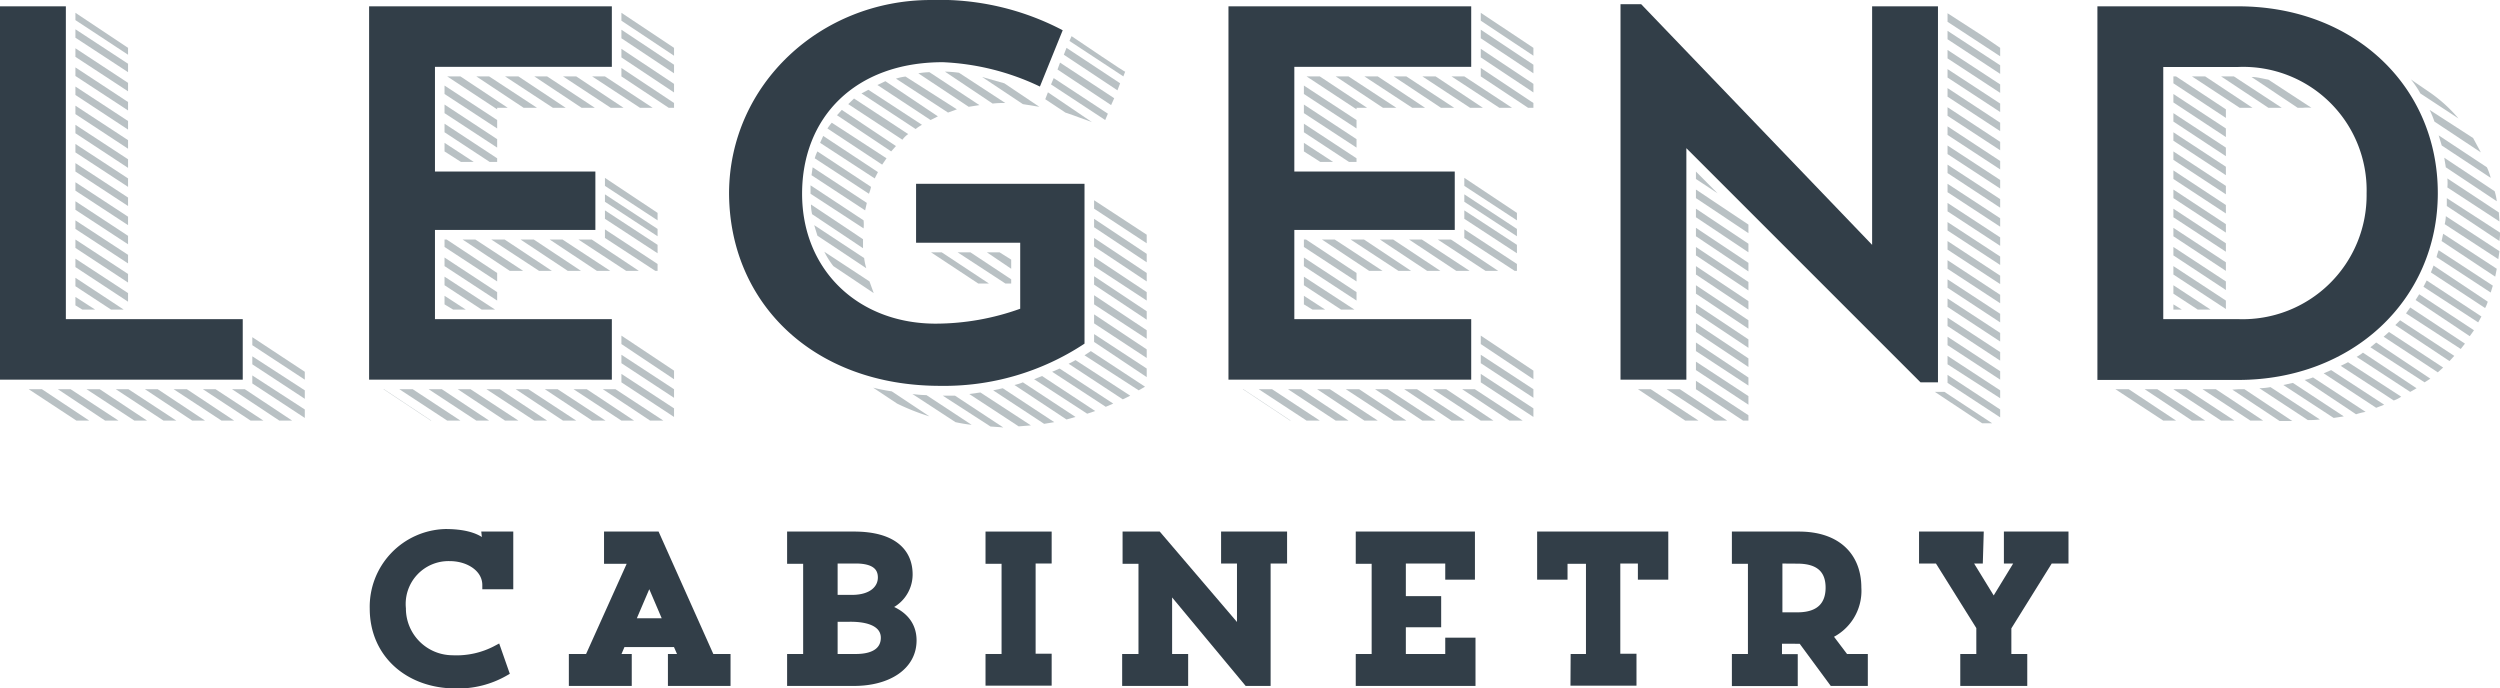
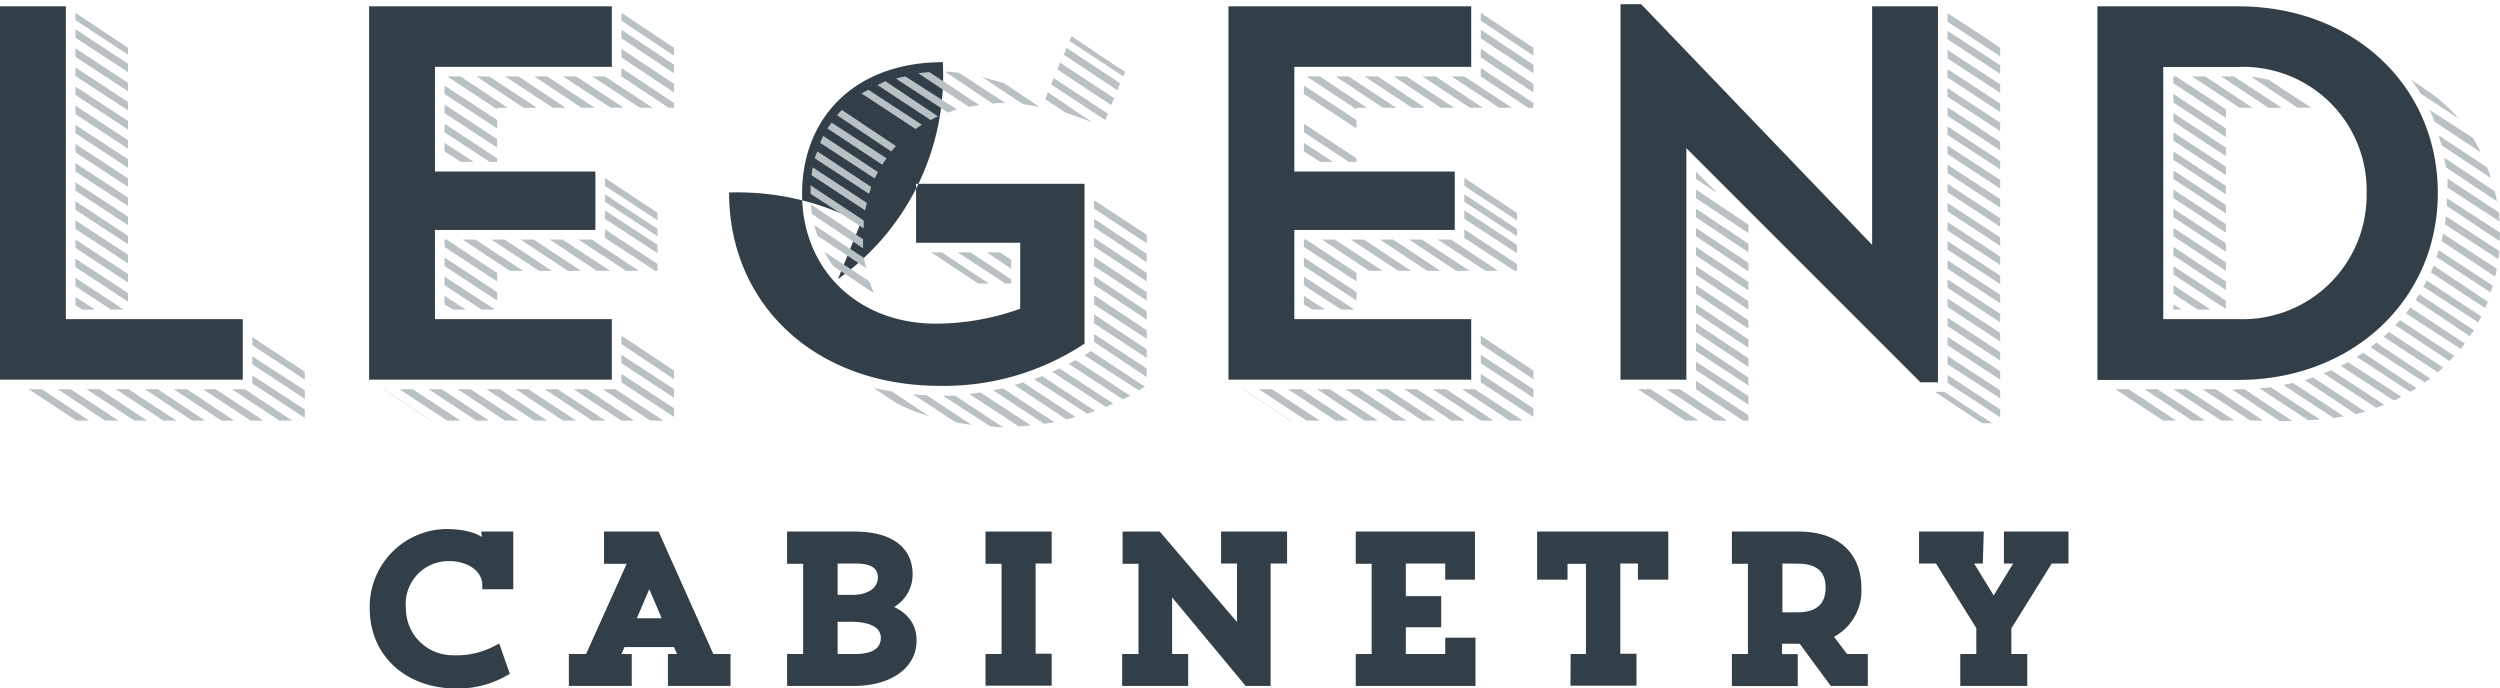
<svg xmlns="http://www.w3.org/2000/svg" width="177.66" height="48.92" viewBox="0 0 177.66 48.92">
  <defs>
    <style>.a,.b{fill:#323e48;}.a{stroke:#323e48;stroke-miterlimit:10;stroke-width:0.59px;}.c{fill:#b9c1c4;}</style>
  </defs>
  <path class="a" d="M35.87,47.75a6.64,6.64,0,0,1-3.47.88c-3.35,0-5.83-2.17-5.83-5.38a5.23,5.23,0,0,1,5.08-5.36c2.54,0,3,1,3,1.26l-.12-1.08h1.65l0,3.51H34.57c0-1.21-1.24-2-2.61-2a3.34,3.34,0,0,0-3.41,3.66,3.62,3.62,0,0,0,3.59,3.62,6.08,6.08,0,0,0,3.17-.71Z" />
  <path class="a" d="M43.22,38.07h3.39l3.89,8.7h1.12v1.68H47.76V46.77h.8l-.47-1.08H44.18l-.46,1.08h.88v1.68H40.72V46.77h1.12l3.15-7H43.22Zm1.59,6.16h2.66l-1.33-3.11Z" />
  <path class="a" d="M56.23,38.07h4.46c2.67,0,3.87,1.11,3.87,2.75a2.4,2.4,0,0,1-1.82,2.33c1.43.41,2.1,1.25,2.1,2.36,0,1.85-1.79,2.94-4.15,2.94H56.23V46.77h1.14v-7H56.23Zm3,1.68v2.82h1.31c1.49,0,2.14-.75,2.14-1.53s-.53-1.29-1.87-1.29Zm0,4.14v2.88h1.58c1.55,0,2.08-.68,2.08-1.45s-.65-1.45-2.53-1.43Z" />
  <path class="a" d="M70.33,38.07h4.11v1.68H73.3v7h1.14v1.68H70.33V46.77h1.14v-7H70.33Z" />
  <path class="a" d="M87.07,38.07h4.1v1.68H90v8.7H88.66L83,41.64v5.13h1.14v1.68h-4.1V46.77H81.2v-7H80.07V38.07h2.21L88.2,45V39.75H87.07Z" />
  <path class="a" d="M103,40.9V39.75H99.61v2.91h2.51v1.62H99.61v2.49H103V45.61h1.56v2.84H96.64V46.77h1.13v-7H96.64V38.07h7.88V40.9Z" />
  <path class="a" d="M111.91,46.77H113v-7h-1.9V40.9h-1.57V38.07h8.73V40.9h-1.57V39.75h-1.84v7H116v1.68h-4.1Z" />
  <path class="a" d="M123.37,38.07h4.46c2.76,0,4.15,1.52,4.15,3.69a3.41,3.41,0,0,1-2.1,3.38l1.23,1.63h1.33v1.68h-2.19l-2.21-3a5.15,5.15,0,0,1-.56,0h-1.14v1.33h1.12v1.68h-4.09V46.77h1.14v-7h-1.14Zm3,1.68v4.06h1.36c1.71,0,2.3-.91,2.3-2.05s-.58-2-2.3-2Z" />
  <path class="a" d="M140.62,39.75h-.86l1.92,3.13,1.91-3.13h-.89V38.07h4v1.68h-1.06l-3,4.82v2.2h1.13v1.68H139.6V46.77h1.14V44.55l-3-4.8h-1.07V38.07h4Z" />
  <polygon class="b" points="0 0.45 4.68 0.45 4.68 22.68 17.25 22.68 17.25 26.98 0 26.98 0 0.45" />
  <polygon class="c" points="2.98 27.66 6.34 29.89 5.43 29.89 2.04 27.66 2.98 27.66" />
  <polygon class="c" points="5.02 27.66 8.42 29.89 7.47 29.89 4.11 27.66 5.02 27.66" />
  <polygon class="c" points="9.1 3.89 5.36 1.43 5.36 0.91 9.1 3.4 9.1 3.89" />
  <polygon class="c" points="5.36 2.08 9.1 4.53 9.1 5.13 5.36 2.68 5.36 2.08" />
  <polygon class="c" points="5.36 3.43 9.1 5.89 9.1 6.49 5.36 4.04 5.36 3.43" />
  <polygon class="c" points="5.36 4.79 9.1 7.25 9.1 7.85 5.36 5.4 5.36 4.79" />
  <polygon class="c" points="5.36 6.15 9.1 8.6 9.1 9.21 5.36 6.75 5.36 6.15" />
  <polygon class="c" points="5.36 7.51 9.1 9.96 9.1 10.57 5.36 8.11 5.36 7.51" />
  <polygon class="c" points="5.36 8.87 9.1 11.32 9.1 11.93 5.36 9.47 5.36 8.87" />
  <polygon class="c" points="5.36 10.23 9.1 12.68 9.1 13.28 5.36 10.83 5.36 10.23" />
  <polygon class="c" points="5.36 11.59 9.1 14.04 9.1 14.64 5.36 12.19 5.36 11.59" />
  <polygon class="c" points="5.36 12.95 9.1 15.4 9.1 16 5.36 13.55 5.36 12.95" />
  <polygon class="c" points="5.36 14.3 9.1 16.76 9.1 17.36 5.36 14.91 5.36 14.3" />
  <polygon class="c" points="5.36 15.66 9.1 18.11 9.1 18.72 5.36 16.27 5.36 15.66" />
  <polygon class="c" points="5.36 17.02 9.1 19.47 9.1 20.08 5.36 17.62 5.36 17.02" />
  <polygon class="c" points="5.36 18.38 9.1 20.83 9.1 21.44 5.36 18.98 5.36 18.38" />
  <polygon class="c" points="5.36 19.74 8.79 22 7.89 22 5.36 20.34 5.36 19.74" />
  <polygon class="c" points="6.76 22 5.85 22 5.36 21.7 5.36 21.1 6.76 22" />
  <polygon class="c" points="7.09 27.66 10.45 29.89 9.55 29.89 6.15 27.66 7.09 27.66" />
  <polygon class="c" points="9.13 27.66 12.53 29.89 11.62 29.89 8.23 27.66 9.13 27.66" />
  <polygon class="c" points="11.21 27.66 14.57 29.89 13.66 29.89 10.3 27.66 11.21 27.66" />
  <polygon class="c" points="13.28 27.66 16.64 29.89 15.74 29.89 12.34 27.66 13.28 27.66" />
  <polygon class="c" points="15.32 27.66 18.72 29.89 17.81 29.89 14.42 27.66 15.32 27.66" />
  <polygon class="c" points="17.4 27.66 20.76 29.89 19.85 29.89 16.49 27.66 17.4 27.66" />
  <polygon class="c" points="17.93 23.96 21.66 26.42 21.66 26.98 17.93 24.53 17.93 23.96" />
  <polygon class="c" points="17.93 25.32 21.66 27.74 21.66 28.34 17.93 25.89 17.93 25.32" />
  <polygon class="c" points="17.93 26.68 21.66 29.1 21.66 29.7 17.93 27.25 17.93 26.68" />
  <polygon class="b" points="26.23 0.45 43.48 0.45 43.48 4.75 30.91 4.75 30.91 12.19 42.31 12.19 42.31 16.34 30.91 16.34 30.91 22.68 43.48 22.68 43.48 26.98 26.23 26.98 26.23 0.45" />
  <polygon class="c" points="27.25 27.66 27.29 27.66 30.65 29.89 30.61 29.89 27.25 27.66" />
  <polygon class="c" points="29.33 27.66 32.72 29.89 31.78 29.89 28.38 27.66 29.33 27.66" />
  <polygon class="c" points="31.4 27.66 34.76 29.89 33.85 29.89 30.46 27.66 31.4 27.66" />
  <polygon class="c" points="31.59 6.08 35.33 8.53 35.33 9.13 31.59 6.68 31.59 6.08" />
  <polygon class="c" points="31.59 7.43 35.33 9.89 35.33 10.49 31.59 8.04 31.59 7.43" />
  <polygon class="c" points="34.8 11.51 31.59 9.4 31.59 8.79 35.33 11.25 35.33 11.51 34.8 11.51" />
  <polygon class="c" points="31.59 10.15 33.67 11.51 32.76 11.51 31.59 10.76 31.59 10.15" />
  <polygon class="c" points="31.59 17.02 31.74 17.02 35.33 19.4 35.33 20 31.59 17.55 31.59 17.02" />
  <polygon class="c" points="31.59 18.3 35.33 20.76 35.33 21.36 31.59 18.91 31.59 18.3" />
  <polygon class="c" points="31.59 19.66 35.18 22 34.23 22 31.59 20.27 31.59 19.66" />
  <polygon class="c" points="33.1 22 32.2 22 31.59 21.63 31.59 21.02 33.1 22" />
  <polygon class="c" points="35.33 7.77 31.78 5.43 32.72 5.43 36.08 7.66 35.33 7.66 35.33 7.77" />
  <polygon class="c" points="33.44 27.66 36.84 29.89 35.89 29.89 32.53 27.66 33.44 27.66" />
  <polygon class="c" points="33.78 17.02 37.18 19.25 36.23 19.25 32.87 17.02 33.78 17.02" />
  <polygon class="c" points="34.76 5.43 38.16 7.66 37.21 7.66 33.85 5.43 34.76 5.43" />
  <polygon class="c" points="35.52 27.66 38.88 29.89 37.97 29.89 34.57 27.66 35.52 27.66" />
  <polygon class="c" points="35.86 17.02 39.22 19.25 38.31 19.25 34.91 17.02 35.86 17.02" />
  <polygon class="c" points="36.84 5.43 40.2 7.66 39.29 7.66 35.89 5.43 36.84 5.43" />
  <polygon class="c" points="37.55 27.66 40.95 29.89 40.01 29.89 36.65 27.66 37.55 27.66" />
  <polygon class="c" points="37.93 17.02 41.29 19.25 40.35 19.25 36.99 17.02 37.93 17.02" />
  <polygon class="c" points="38.88 5.43 42.27 7.66 41.33 7.66 37.97 5.43 38.88 5.43" />
  <polygon class="c" points="39.63 27.66 43.03 29.89 42.08 29.89 38.72 27.66 39.63 27.66" />
  <polygon class="c" points="39.97 17.02 43.37 19.25 42.42 19.25 39.06 17.02 39.97 17.02" />
  <polygon class="c" points="40.95 5.43 44.31 7.66 43.4 7.66 40.01 5.43 40.95 5.43" />
  <polygon class="c" points="41.7 27.66 45.06 29.89 44.16 29.89 40.76 27.66 41.7 27.66" />
  <polygon class="c" points="42.05 17.02 45.4 19.25 44.5 19.25 41.1 17.02 42.05 17.02" />
  <polygon class="c" points="42.99 5.43 46.38 7.66 45.48 7.66 42.08 5.43 42.99 5.43" />
  <polygon class="c" points="43.74 27.66 47.14 29.89 46.2 29.89 42.84 27.66 43.74 27.66" />
  <polygon class="c" points="46.73 15.66 42.99 13.21 42.99 12.64 46.73 15.13 46.73 15.66" />
  <polygon class="c" points="42.99 13.81 46.73 16.27 46.73 16.79 42.99 14.34 42.99 13.81" />
  <polygon class="c" points="42.99 14.95 46.73 17.4 46.73 18 42.99 15.55 42.99 14.95" />
  <polygon class="c" points="46.57 19.25 42.99 16.91 42.99 16.3 46.73 18.76 46.73 19.25 46.57 19.25" />
  <polygon class="c" points="47.9 3.96 44.16 1.47 44.16 0.91 47.9 3.4 47.9 3.96" />
  <polygon class="c" points="44.16 2.11 47.9 4.6 47.9 5.21 44.16 2.72 44.16 2.11" />
  <polygon class="c" points="44.16 3.47 47.9 5.96 47.9 6.57 44.16 4.08 44.16 3.47" />
  <polygon class="c" points="47.52 7.66 44.16 5.43 44.16 4.83 47.9 7.32 47.9 7.66 47.52 7.66" />
  <polygon class="c" points="44.16 23.85 47.9 26.34 47.9 26.95 44.16 24.45 44.16 23.85" />
  <polygon class="c" points="44.16 25.21 47.9 27.66 47.9 28.27 44.16 25.81 44.16 25.21" />
  <polygon class="c" points="44.16 26.57 47.9 29.02 47.9 29.63 44.16 27.17 44.16 26.57" />
-   <path class="b" d="M77.07,13.06V24.42a18.06,18.06,0,0,1-10.26,3c-9,0-15-5.89-15-13.74C51.86,6,58.31,0,66.16,0a18.81,18.81,0,0,1,9.36,2.15l-1.62,4A17.73,17.73,0,0,0,67,4.42c-6.23,0-10,3.92-10,9.35S61,23,66.5,23a17.81,17.81,0,0,0,6-1.06V17.25h-7.4V13.06Z" />
+   <path class="b" d="M77.07,13.06V24.42a18.06,18.06,0,0,1-10.26,3c-9,0-15-5.89-15-13.74a18.81,18.81,0,0,1,9.36,2.15l-1.62,4A17.73,17.73,0,0,0,67,4.42c-6.23,0-10,3.92-10,9.35S61,23,66.5,23a17.81,17.81,0,0,0,6-1.06V17.25h-7.4V13.06Z" />
  <path class="c" d="M57.6,13.17l3.77,2.49a2.73,2.73,0,0,1,0,.57L57.6,13.77Z" />
  <path class="c" d="M57.63,14.53,61.33,17v.64l-3.62-2.42A3.4,3.4,0,0,1,57.63,14.53Z" />
  <polygon class="c" points="61.48 14.95 57.67 12.45 57.75 11.89 61.6 14.42 61.48 14.95" />
  <path class="c" d="M57.86,16l3.55,2.34a4.61,4.61,0,0,0,.15.72l-3.47-2.31Z" />
  <path class="c" d="M61.75,13.77,57.9,11.25a2.47,2.47,0,0,1,.19-.49l3.81,2.52A2.77,2.77,0,0,1,61.75,13.77Z" />
  <polygon class="c" points="62.16 12.68 58.28 10.15 58.5 9.66 62.39 12.23 62.16 12.68" />
  <path class="c" d="M58.58,17.89,61.79,20l.3.83-2.87-1.92A6,6,0,0,1,58.58,17.89Z" />
  <path class="c" d="M62.69,11.7,58.8,9.13a3.65,3.65,0,0,1,.31-.41L63,11.25Z" />
  <polygon class="c" points="63.33 10.76 59.48 8.19 59.82 7.81 63.67 10.38 63.33 10.76" />
-   <path class="c" d="M64.13,9.93,60.28,7.4,60.69,7l3.85,2.53A1.64,1.64,0,0,0,64.13,9.93Z" />
  <path class="c" d="M65.07,9.17,61.22,6.64l.49-.26,3.81,2.49A2.93,2.93,0,0,0,65.07,9.17Z" />
  <path class="c" d="M63.75,28.68l-1.7-1.13a13.4,13.4,0,0,0,1.32.26l2.68,1.78A16,16,0,0,1,63.75,28.68Z" />
  <polygon class="c" points="66.13 8.53 62.35 6.04 62.92 5.77 66.65 8.27 66.13 8.53" />
  <path class="c" d="M67.37,8l-3.7-2.41a3.47,3.47,0,0,1,.68-.15L68,7.77Z" />
  <path class="c" d="M67.9,30l-3.06-2a8.76,8.76,0,0,0,1,.08l3.21,2.11A10.36,10.36,0,0,1,67.9,30Z" />
  <path class="c" d="M68.84,7.59,65.26,5.21a5.29,5.29,0,0,1,.79-.08L69.6,7.47Z" />
  <polygon class="c" points="66.16 17.93 66.92 17.93 70.28 20.15 69.52 20.15 66.16 17.93" />
  <path class="c" d="M70.39,30.31,67,28.12c.3,0,.57,0,.87,0l3.43,2.26C71,30.34,70.69,30.34,70.39,30.31Z" />
  <path class="c" d="M70.54,7.36,67.15,5.09a8.76,8.76,0,0,1,1,.08l3.29,2.15A6.93,6.93,0,0,0,70.54,7.36Z" />
  <polygon class="c" points="71.45 20.15 68.05 17.93 68.96 17.93 71.86 19.85 71.86 20.15 71.45 20.15" />
  <polygon class="c" points="72.39 30.3 68.88 28 69.67 27.89 73.26 30.23 72.39 30.3" />
  <polygon class="c" points="72.69 7.4 69.79 5.47 71.37 5.92 73.86 7.59 72.69 7.4" />
  <polygon class="c" points="71.03 17.93 71.86 18.45 71.86 19.1 70.13 17.93 71.03 17.93" />
  <polygon class="c" points="74.2 30.12 70.58 27.74 71.26 27.59 74.92 30 74.2 30.12" />
  <path class="c" d="M75.79,29.81l-3.7-2.45a3.47,3.47,0,0,0,.6-.19l3.74,2.46Z" />
  <polygon class="c" points="74.05 26.72 77.83 29.21 77.26 29.4 73.49 26.95 74.05 26.72" />
  <path class="c" d="M75.71,8l-1.43-.95.19-.49L77.6,8.68C77.15,8.53,76.5,8.26,75.71,8Z" />
  <polygon class="c" points="74.88 5.55 78.73 8.08 78.54 8.53 74.69 6 74.88 5.55" />
  <polygon class="c" points="78.58 28.91 74.77 26.42 75.3 26.19 79.11 28.68 78.58 28.91" />
  <polygon class="c" points="75.33 4.45 79.18 6.98 78.96 7.47 75.15 4.94 75.33 4.45" />
  <polygon class="c" points="75.79 3.4 79.6 5.92 79.41 6.42 75.6 3.89 75.79 3.4" />
  <path class="c" d="M79.79,28.38l-3.85-2.53a5.46,5.46,0,0,0,.49-.26l3.89,2.53Z" />
  <path class="c" d="M79.83,5.43,76,2.91l.15-.34c3.73,2.52,3.77,2.52,3.81,2.52Z" />
  <polygon class="c" points="80.92 27.74 77.07 25.25 77.52 24.95 81.37 27.48 80.92 27.74" />
  <polygon class="c" points="77.75 14.23 81.49 16.68 81.49 17.29 77.75 14.83 77.75 14.23" />
  <polygon class="c" points="77.75 15.55 81.49 18.04 81.49 18.64 77.75 16.15 77.75 15.55" />
  <polygon class="c" points="77.75 16.91 81.49 19.4 81.49 20 77.75 17.51 77.75 16.91" />
  <polygon class="c" points="77.75 18.27 81.49 20.76 81.49 21.36 77.75 18.91 77.75 18.27" />
  <polygon class="c" points="77.75 19.63 81.49 22.12 81.49 22.72 77.75 20.23 77.75 19.63" />
  <polygon class="c" points="77.75 20.98 81.49 23.47 81.49 24.08 77.75 21.63 77.75 20.98" />
  <polygon class="c" points="77.75 22.34 81.49 24.83 81.49 25.44 77.75 22.98 77.75 22.34" />
  <polygon class="c" points="77.75 23.74 81.49 26.19 81.49 26.8 77.75 24.3 77.75 23.74" />
  <polygon class="b" points="87.3 0.45 104.55 0.45 104.55 4.75 91.98 4.75 91.98 12.19 103.38 12.19 103.38 16.34 91.98 16.34 91.98 22.68 104.55 22.68 104.55 26.98 87.3 26.98 87.3 0.45" />
  <polygon class="c" points="88.32 27.66 88.36 27.66 91.72 29.89 91.68 29.89 88.32 27.66" />
  <polygon class="c" points="90.4 27.66 93.79 29.89 92.85 29.89 89.45 27.66 90.4 27.66" />
  <polygon class="c" points="92.47 27.66 95.83 29.89 94.92 29.89 91.53 27.66 92.47 27.66" />
  <polygon class="c" points="92.66 6.08 96.4 8.53 96.4 9.13 92.66 6.68 92.66 6.08" />
-   <polygon class="c" points="92.66 7.43 96.4 9.89 96.4 10.49 92.66 8.04 92.66 7.43" />
  <polygon class="c" points="95.87 11.51 92.66 9.4 92.66 8.79 96.4 11.25 96.4 11.51 95.87 11.51" />
  <polygon class="c" points="92.66 10.15 94.74 11.51 93.83 11.51 92.66 10.76 92.66 10.15" />
  <polygon class="c" points="92.66 17.02 92.81 17.02 96.4 19.4 96.4 20 92.66 17.55 92.66 17.02" />
  <polygon class="c" points="92.66 18.3 96.4 20.76 96.4 21.36 92.66 18.91 92.66 18.3" />
  <polygon class="c" points="92.66 19.66 96.25 22 95.3 22 92.66 20.27 92.66 19.66" />
  <polygon class="c" points="94.17 22 93.27 22 92.66 21.63 92.66 21.02 94.17 22" />
  <polygon class="c" points="96.4 7.77 92.85 5.43 93.79 5.43 97.15 7.66 96.4 7.66 96.4 7.77" />
  <polygon class="c" points="94.51 27.66 97.91 29.89 96.96 29.89 93.6 27.66 94.51 27.66" />
  <polygon class="c" points="94.85 17.02 98.25 19.25 97.3 19.25 93.94 17.02 94.85 17.02" />
  <polygon class="c" points="95.83 5.43 99.23 7.66 98.28 7.66 94.92 5.43 95.83 5.43" />
  <polygon class="c" points="96.59 27.66 99.94 29.89 99.04 29.89 95.64 27.66 96.59 27.66" />
  <polygon class="c" points="96.93 17.02 100.28 19.25 99.38 19.25 95.98 17.02 96.93 17.02" />
  <polygon class="c" points="97.91 5.43 101.27 7.66 100.36 7.66 96.96 5.43 97.91 5.43" />
  <polygon class="c" points="98.62 27.66 102.02 29.89 101.08 29.89 97.72 27.66 98.62 27.66" />
  <polygon class="c" points="99 17.02 102.36 19.25 101.42 19.25 98.06 17.02 99 17.02" />
  <polygon class="c" points="99.94 5.43 103.34 7.66 102.4 7.66 99.04 5.43 99.94 5.43" />
  <polygon class="c" points="100.7 27.66 104.1 29.89 103.15 29.89 99.79 27.66 100.7 27.66" />
  <polygon class="c" points="101.04 17.02 104.44 19.25 103.49 19.25 100.13 17.02 101.04 17.02" />
  <polygon class="c" points="102.02 5.43 105.38 7.66 104.47 7.66 101.08 5.43 102.02 5.43" />
  <polygon class="c" points="102.78 27.66 106.13 29.89 105.23 29.89 101.83 27.66 102.78 27.66" />
  <polygon class="c" points="103.11 17.02 106.47 19.25 105.57 19.25 102.17 17.02 103.11 17.02" />
  <polygon class="c" points="104.06 5.43 107.45 7.66 106.55 7.66 103.15 5.43 104.06 5.43" />
  <polygon class="c" points="104.81 27.66 108.21 29.89 107.27 29.89 103.91 27.66 104.81 27.66" />
  <polygon class="c" points="107.8 15.66 104.06 13.21 104.06 12.64 107.8 15.13 107.8 15.66" />
  <polygon class="c" points="104.06 13.81 107.8 16.27 107.8 16.79 104.06 14.34 104.06 13.81" />
  <polygon class="c" points="104.06 14.95 107.8 17.4 107.8 18 104.06 15.55 104.06 14.95" />
  <polygon class="c" points="107.64 19.25 104.06 16.91 104.06 16.3 107.8 18.76 107.8 19.25 107.64 19.25" />
  <polygon class="c" points="108.97 3.96 105.23 1.47 105.23 0.91 108.97 3.4 108.97 3.96" />
  <polygon class="c" points="105.23 2.11 108.97 4.6 108.97 5.21 105.23 2.72 105.23 2.11" />
  <polygon class="c" points="105.23 3.47 108.97 5.96 108.97 6.57 105.23 4.08 105.23 3.47" />
  <polygon class="c" points="108.59 7.66 105.23 5.43 105.23 4.83 108.97 7.32 108.97 7.66 108.59 7.66" />
  <polygon class="c" points="105.23 23.85 108.97 26.34 108.97 26.95 105.23 24.45 105.23 23.85" />
  <polygon class="c" points="105.23 25.21 108.97 27.66 108.97 28.27 105.23 25.81 105.23 25.21" />
  <polygon class="c" points="105.23 26.57 108.97 29.02 108.97 29.63 105.23 27.17 105.23 26.57" />
  <polygon class="b" points="115.16 0.3 116.63 0.3 133.04 17.4 133.04 0.45 137.72 0.45 137.72 27.17 136.48 27.17 119.84 10.53 119.84 26.98 115.16 26.98 115.16 0.3" />
  <polygon class="c" points="117.31 27.66 120.7 29.89 119.76 29.89 116.4 27.66 117.31 27.66" />
  <polygon class="c" points="119.38 27.66 122.74 29.89 121.84 29.89 118.44 27.66 119.38 27.66" />
  <polygon class="c" points="120.52 12.19 122.06 13.74 120.52 12.72 120.52 12.19" />
  <polygon class="c" points="120.52 13.47 124.25 15.96 124.25 16.57 120.52 14.08 120.52 13.47" />
  <polygon class="c" points="120.52 14.83 124.25 17.32 124.25 17.93 120.52 15.44 120.52 14.83" />
  <polygon class="c" points="120.52 16.19 124.25 18.68 124.25 19.29 120.52 16.79 120.52 16.19" />
  <polygon class="c" points="120.52 17.55 124.25 20.04 124.25 20.64 120.52 18.15 120.52 17.55" />
  <polygon class="c" points="120.52 18.91 124.25 21.4 124.25 22 120.52 19.51 120.52 18.91" />
  <polygon class="c" points="120.52 20.27 124.25 22.76 124.25 23.36 120.52 20.87 120.52 20.27" />
  <polygon class="c" points="120.52 21.63 124.25 24.12 124.25 24.72 120.52 22.23 120.52 21.63" />
  <polygon class="c" points="120.52 22.98 124.25 25.47 124.25 26.08 120.52 23.59 120.52 22.98" />
  <polygon class="c" points="120.52 24.34 124.25 26.83 124.25 27.4 120.52 24.95 120.52 24.34" />
  <polygon class="c" points="120.52 25.7 124.25 28.15 124.25 28.76 120.52 26.3 120.52 25.7" />
  <polygon class="c" points="123.87 29.89 120.52 27.66 120.52 27.06 124.25 29.51 124.25 29.89 123.87 29.89" />
  <polygon class="c" points="137.5 27.85 138.18 27.85 141.57 30.08 140.86 30.08 137.5 27.85" />
  <polygon class="c" points="142.14 4 138.4 1.55 138.4 0.94 140.97 2.6 142.14 3.4 142.14 4" />
  <polygon class="c" points="138.4 2.19 142.14 4.64 142.14 5.25 138.4 2.79 138.4 2.19" />
  <polygon class="c" points="138.4 3.55 142.14 6 142.14 6.6 138.4 4.15 138.4 3.55" />
  <polygon class="c" points="138.4 4.91 142.14 7.36 142.14 7.96 138.4 5.51 138.4 4.91" />
  <polygon class="c" points="138.4 6.26 142.14 8.72 142.14 9.32 138.4 6.87 138.4 6.26" />
  <polygon class="c" points="138.4 7.62 142.14 10.08 142.14 10.68 138.4 8.23 138.4 7.62" />
  <polygon class="c" points="138.4 8.98 142.14 11.44 142.14 12.04 138.4 9.59 138.4 8.98" />
  <polygon class="c" points="138.4 10.34 142.14 12.79 142.14 13.4 138.4 10.95 138.4 10.34" />
  <polygon class="c" points="138.4 11.7 142.14 14.15 142.14 14.76 138.4 12.3 138.4 11.7" />
  <polygon class="c" points="138.4 13.06 142.14 15.51 142.14 16.11 138.4 13.66 138.4 13.06" />
  <polygon class="c" points="138.4 14.42 142.14 16.87 142.14 17.47 138.4 15.02 138.4 14.42" />
  <polygon class="c" points="138.4 15.78 142.14 18.23 142.14 18.83 138.4 16.38 138.4 15.78" />
  <polygon class="c" points="138.4 17.13 142.14 19.59 142.14 20.19 138.4 17.74 138.4 17.13" />
  <polygon class="c" points="138.4 18.49 142.14 20.95 142.14 21.55 138.4 19.1 138.4 18.49" />
  <polygon class="c" points="138.4 19.85 142.14 22.3 142.14 22.91 138.4 20.45 138.4 19.85" />
  <polygon class="c" points="138.4 21.21 142.14 23.66 142.14 24.27 138.4 21.81 138.4 21.21" />
  <polygon class="c" points="138.4 22.57 142.14 25.02 142.14 25.63 138.4 23.17 138.4 22.57" />
  <polygon class="c" points="138.4 23.93 142.14 26.38 142.14 26.98 138.4 24.53 138.4 23.93" />
  <polygon class="c" points="138.4 25.29 142.14 27.74 142.14 28.3 138.4 25.89 138.4 25.29" />
  <polygon class="c" points="138.4 26.64 142.14 29.1 142.14 29.66 138.4 27.21 138.4 26.64" />
  <polygon class="c" points="151.28 27.66 154.64 29.89 153.73 29.89 150.33 27.66 151.28 27.66" />
  <polygon class="c" points="153.31 27.66 156.71 29.89 155.77 29.89 152.41 27.66 153.31 27.66" />
  <path class="b" d="M159.05.45h-10V27h10c8.12,0,14.19-5.69,14.19-13.28S167.28.45,159.05.45Zm0,22.23h-5.32V4.76h5.32a8.77,8.77,0,0,1,9.13,9A8.81,8.81,0,0,1,159.09,22.68Z" />
  <polygon class="c" points="154.64 5.43 158.18 7.77 158.18 8.38 154.45 5.92 154.45 5.43 154.64 5.43" />
  <polygon class="c" points="154.45 6.68 158.18 9.13 158.18 9.74 154.45 7.28 154.45 6.68" />
  <polygon class="c" points="154.45 8.04 158.18 10.49 158.18 11.1 154.45 8.64 154.45 8.04" />
  <polygon class="c" points="154.45 9.4 158.18 11.85 158.18 12.45 154.45 10 154.45 9.4" />
  <polygon class="c" points="154.45 10.76 158.18 13.21 158.18 13.81 154.45 11.36 154.45 10.76" />
  <polygon class="c" points="154.45 12.11 158.18 14.57 158.18 15.17 154.45 12.72 154.45 12.11" />
  <polygon class="c" points="154.45 13.47 158.18 15.93 158.18 16.53 154.45 14.08 154.45 13.47" />
  <polygon class="c" points="154.45 14.83 158.18 17.29 158.18 17.89 154.45 15.44 154.45 14.83" />
  <polygon class="c" points="154.45 16.19 158.18 18.64 158.18 19.25 154.45 16.79 154.45 16.19" />
  <polygon class="c" points="154.45 17.55 158.18 20 158.18 20.61 154.45 18.15 154.45 17.55" />
  <polygon class="c" points="154.45 18.91 158.18 21.36 158.18 21.96 154.45 19.51 154.45 18.91" />
  <polygon class="c" points="154.45 20.87 154.45 20.27 157.09 22 156.18 22 154.45 20.87" />
  <polygon class="c" points="154.45 21.63 155.05 22 154.45 22 154.45 21.63" />
  <polygon class="c" points="155.39 27.66 158.79 29.89 157.84 29.89 154.45 27.66 155.39 27.66" />
  <polygon class="c" points="156.71 5.43 160.07 7.66 159.16 7.66 155.77 5.43 156.71 5.43" />
  <polygon class="c" points="157.47 27.66 160.83 29.89 159.92 29.89 156.52 27.66 157.47 27.66" />
  <polygon class="c" points="158.75 5.43 162.15 7.66 161.2 7.66 157.84 5.43 158.75 5.43" />
  <path class="c" d="M159.05,27.66c.15,0,.3,0,.45,0l3.4,2.26H162l-3.36-2.23Z" />
  <path class="c" d="M163.28,7.66,160,5.47c.41,0,.79.12,1.2.19l3.06,2a3.18,3.18,0,0,0-.6,0Z" />
  <path class="c" d="M164,29.85l-3.44-2.26a5.16,5.16,0,0,0,.79-.08l3.51,2.3A5.91,5.91,0,0,1,164,29.85Z" />
  <polygon class="c" points="165.84 29.7 162.26 27.36 162.94 27.21 166.56 29.59 165.84 29.7" />
  <path class="c" d="M167.43,29.44,163.77,27a3.42,3.42,0,0,0,.6-.18l3.74,2.45A4.32,4.32,0,0,0,167.43,29.44Z" />
  <polygon class="c" points="168.86 28.98 165.13 26.53 165.66 26.3 169.43 28.76 168.86 28.98" />
  <path class="c" d="M170.11,28.46,166.34,26l.52-.26,3.78,2.45A2.2,2.2,0,0,1,170.11,28.46Z" />
  <path class="c" d="M171.28,27.85l-3.81-2.49a2.93,2.93,0,0,0,.45-.3l3.81,2.53Z" />
  <polygon class="c" points="172.3 27.17 168.45 24.68 168.86 24.34 172.71 26.91 172.3 27.17" />
  <polygon class="c" points="173.24 26.46 169.39 23.93 169.77 23.59 173.62 26.12 173.24 26.46" />
  <polygon class="c" points="174.07 25.66 170.22 23.1 170.56 22.76 174.41 25.29 174.07 25.66" />
  <polygon class="c" points="174.87 24.8 170.98 22.27 171.28 21.85 175.17 24.42 174.87 24.8" />
  <path class="c" d="M174.71,8.42,172,6.64c-.18-.34-.45-.72-.67-1l.15.11,1.05.72A10.47,10.47,0,0,1,174.71,8.42Z" />
  <polygon class="c" points="175.51 23.89 171.66 21.32 171.92 20.91 175.81 23.47 175.51 23.89" />
  <polygon class="c" points="172.45 19.93 176.34 22.49 176.11 22.91 172.22 20.38 172.45 19.93" />
  <path class="c" d="M176.3,10.83,173,8.64a6.86,6.86,0,0,0-.34-.83l3.09,2Z" />
  <path class="c" d="M176.6,21.89l-3.85-2.53.19-.49,3.85,2.57A2.16,2.16,0,0,1,176.6,21.89Z" />
  <path class="c" d="M177,20.79l-3.85-2.52a4.11,4.11,0,0,1,.15-.49l3.85,2.52Z" />
  <path class="c" d="M177,12.64l-3.48-2.3-.22-.72,3.43,2.27A4.15,4.15,0,0,1,177,12.64Z" />
  <polygon class="c" points="173.62 16.61 177.43 19.1 177.32 19.66 173.51 17.13 173.62 16.61" />
  <path class="c" d="M177.43,14.3l-3.62-2.41-.11-.68,3.58,2.38A3.71,3.71,0,0,1,177.43,14.3Z" />
  <path class="c" d="M177.54,18.42l-3.81-2.49a2.8,2.8,0,0,0,.08-.57l3.81,2.49Z" />
  <path class="c" d="M177.62,15.74l-3.7-2.42a3.49,3.49,0,0,0,0-.64l3.66,2.42Z" />
  <path class="c" d="M177.62,17.13l-3.74-2.49v-.56l3.78,2.45v.19C177.66,16.87,177.62,17,177.62,17.13Z" />
</svg>